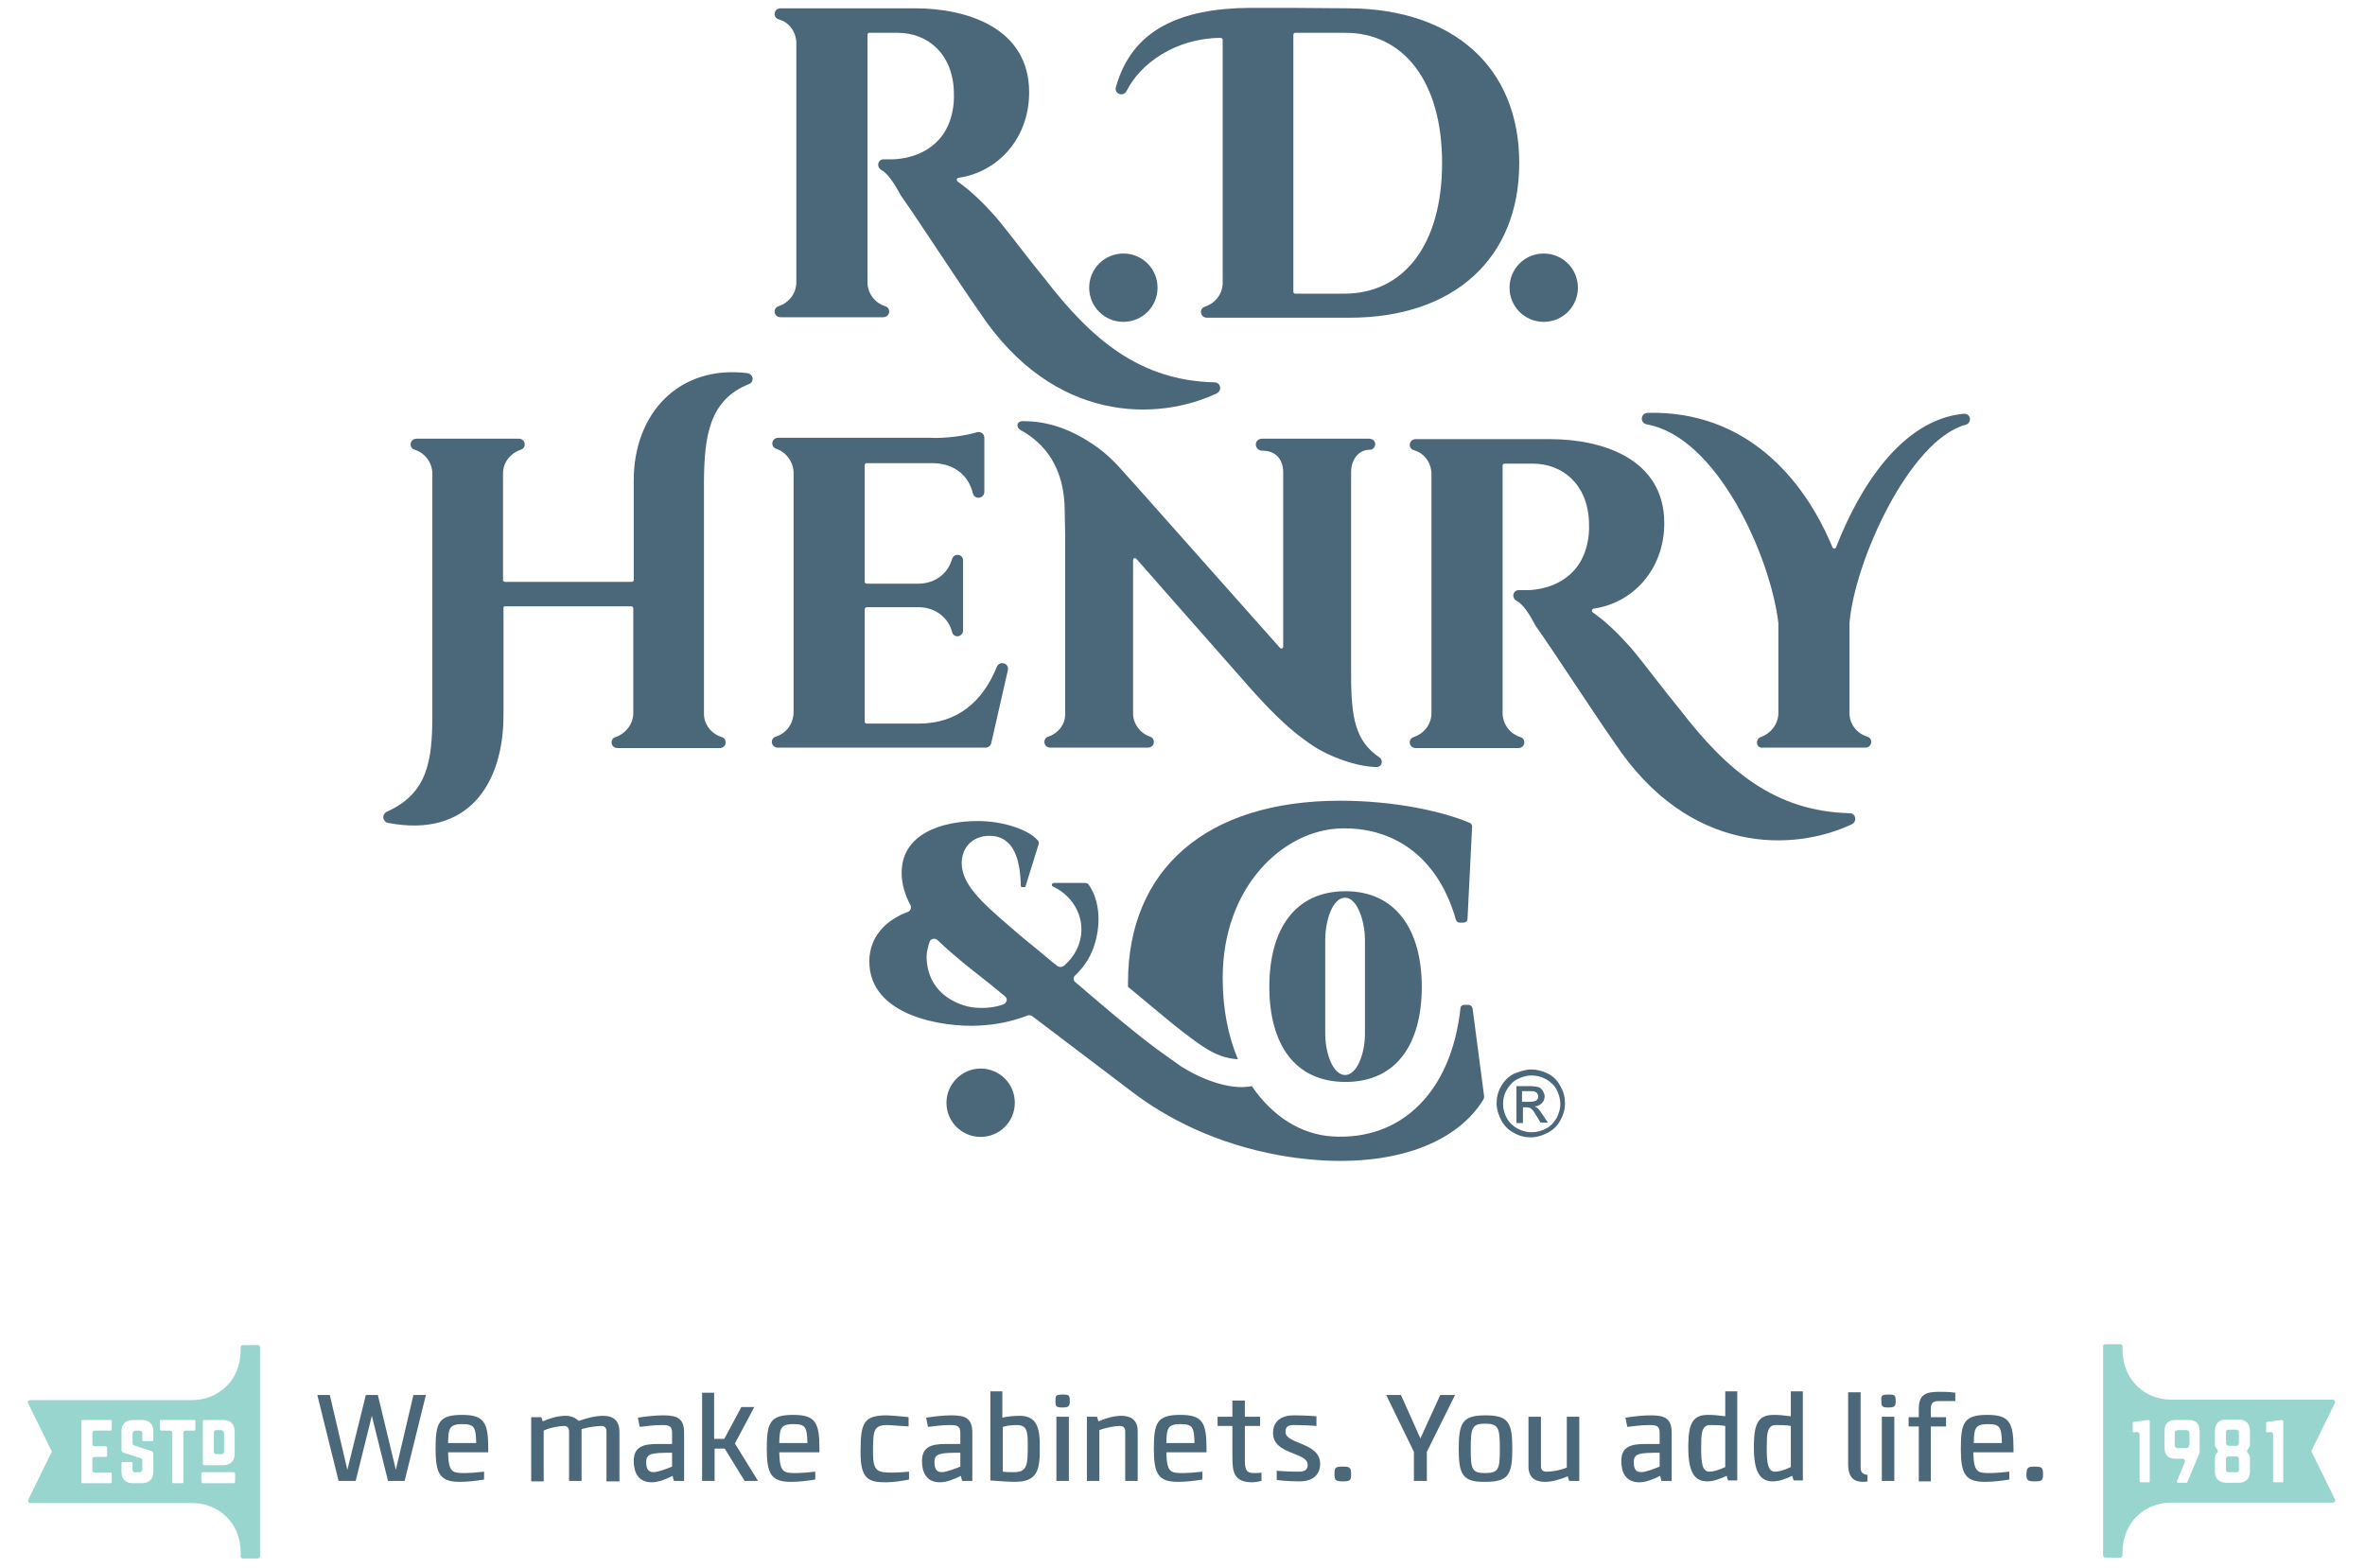
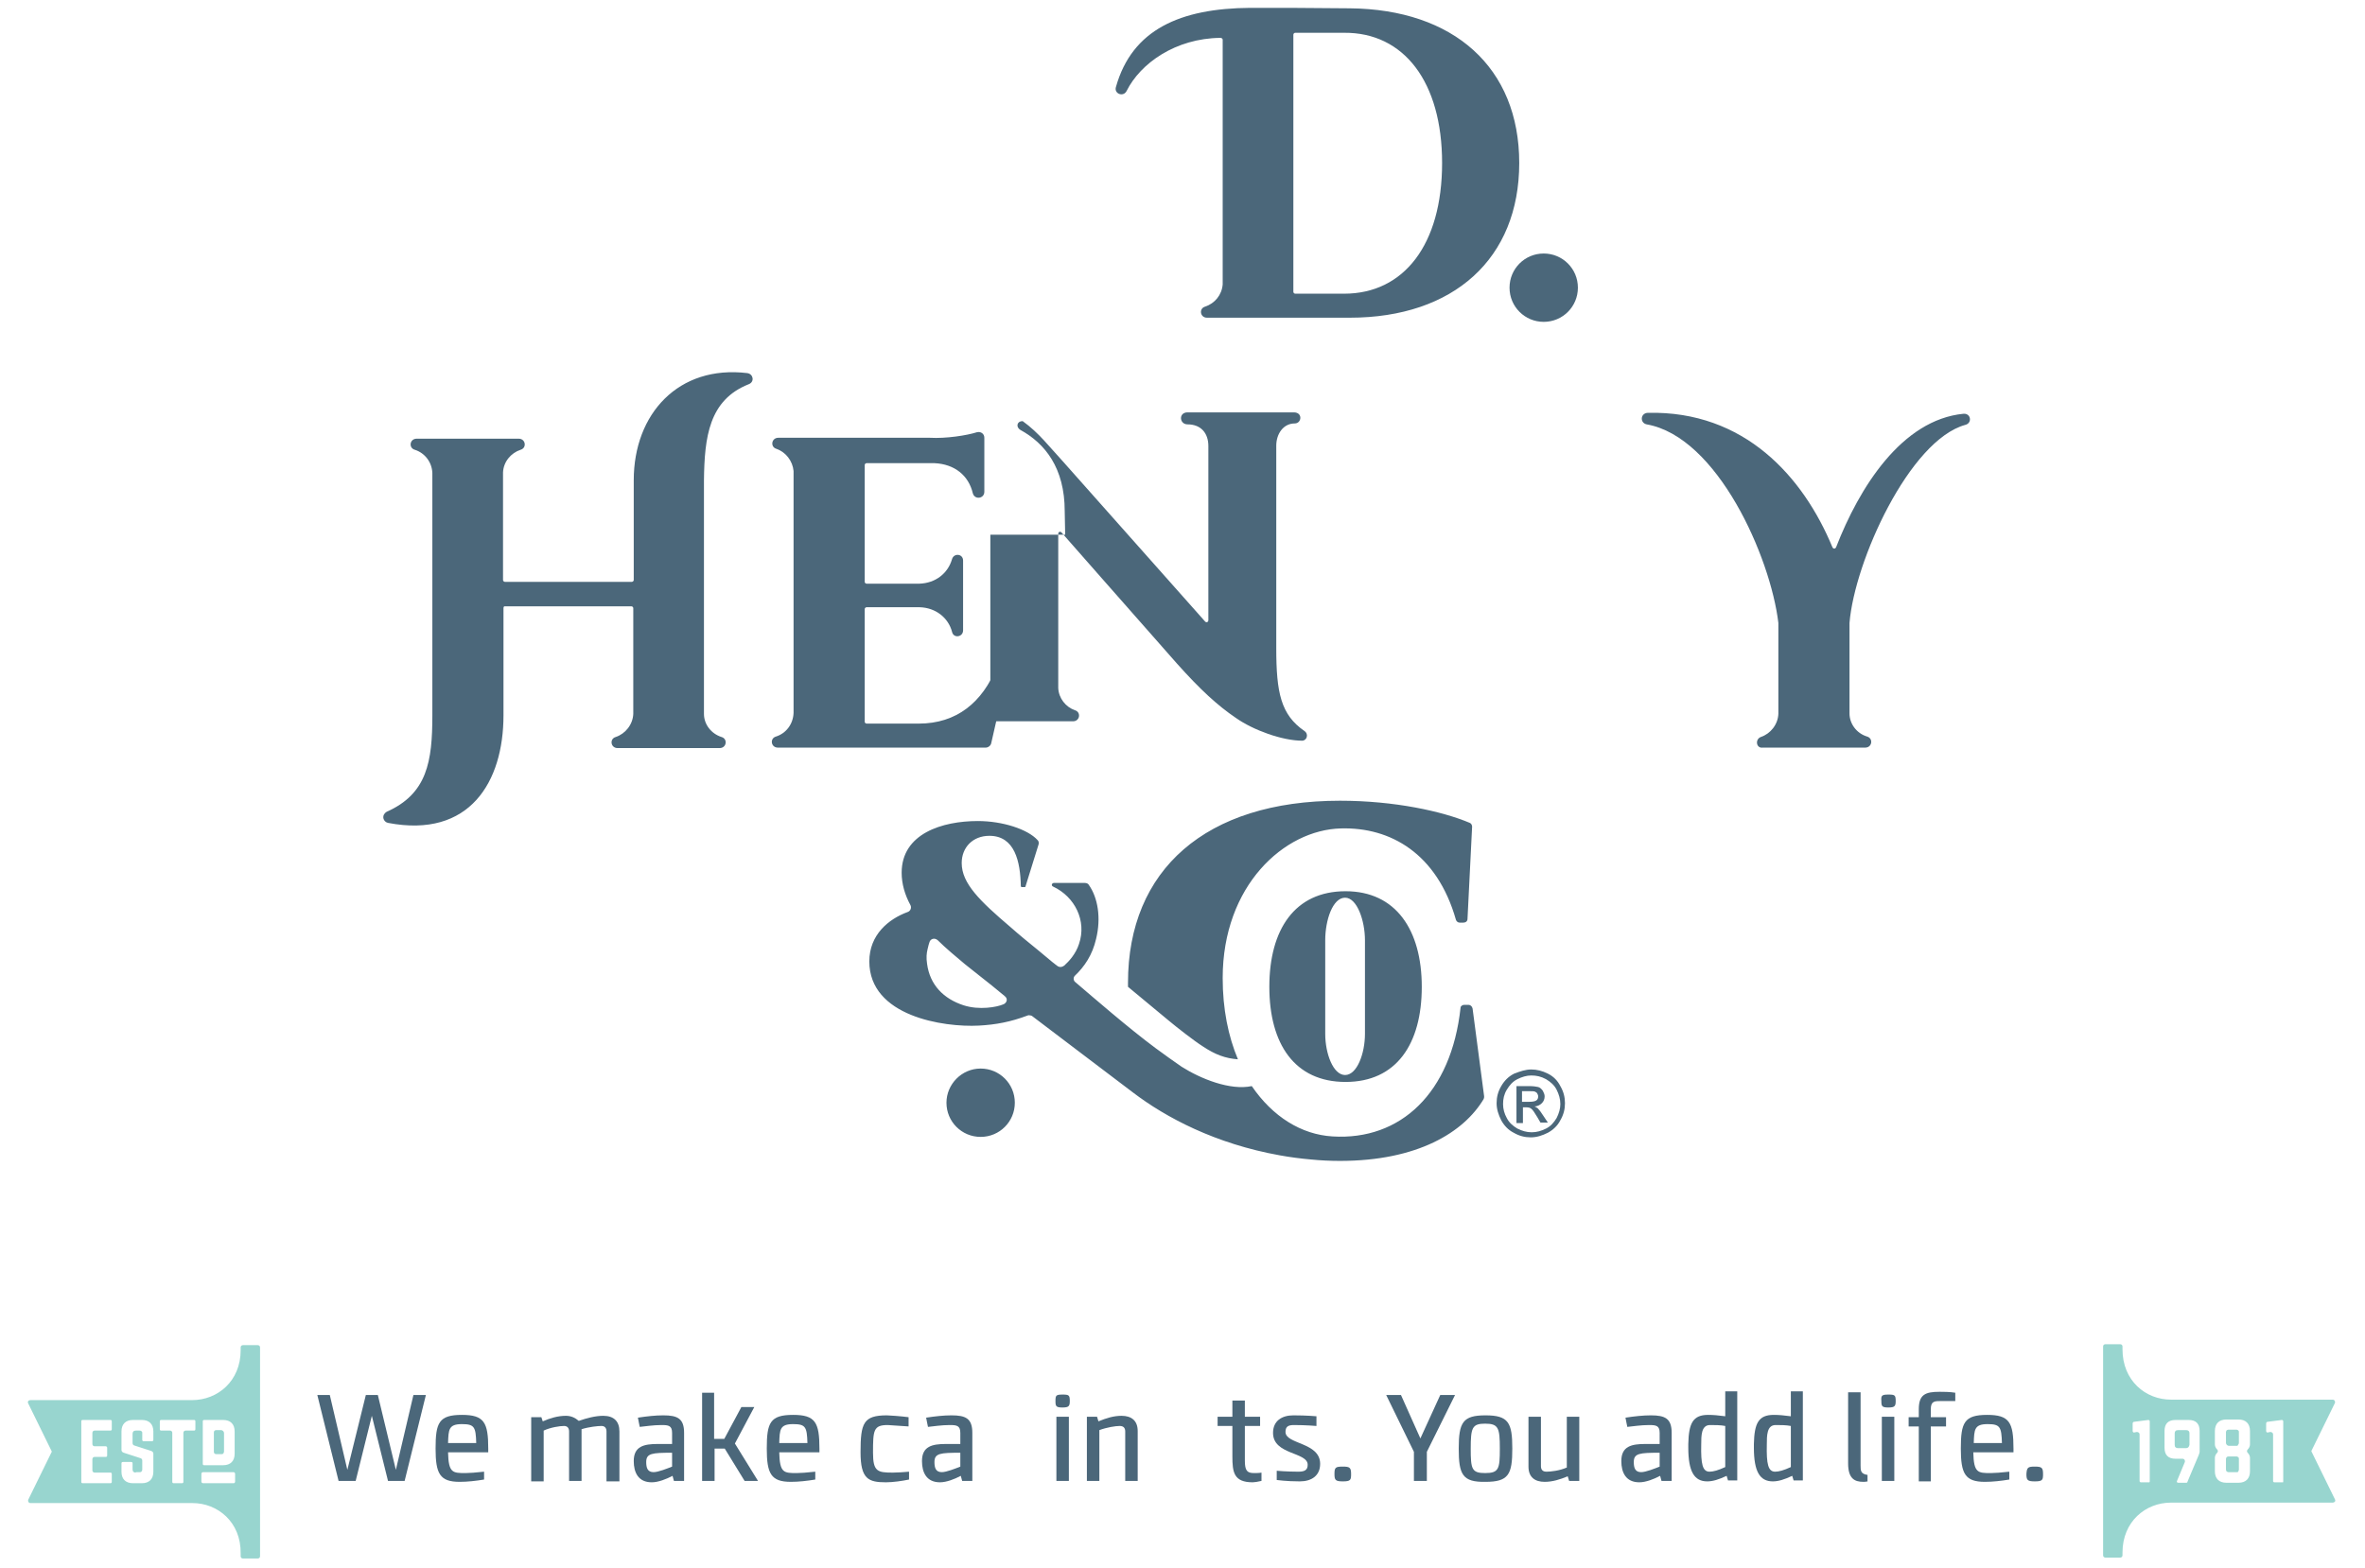
<svg xmlns="http://www.w3.org/2000/svg" id="Layer_1" x="0px" y="0px" viewBox="0 0 512 339.6" style="enable-background:new 0 0 512 339.6;" xml:space="preserve">
  <style type="text/css">	.st0{fill:#4B677A;}	.st1{fill-rule:evenodd;clip-rule:evenodd;fill:#98D5CF;}</style>
  <g>
    <g>
      <g>
-         <path class="st0" d="M190.8,36.8c-1.2-0.7-0.7-2.4,0.6-2.3c0.5,0,1.2,0,1.8,0c4.4-0.1,11.4-2.2,13-10.4c0.2-0.9,0.4-2.3,0.3-4.4    c-0.3-8.1-5.7-12.6-12.2-12.6h-6.1c-0.2,0-0.4,0.2-0.4,0.4v53.8c0.1,2.3,1.6,4.3,3.8,5c1.4,0.4,1.1,2.4-0.4,2.4h-22.2    c-1.5,0-1.8-2-0.4-2.4c2.1-0.7,3.7-2.6,3.8-5l0-52.1c-0.1-2.4-1.6-4.4-3.8-5c-1.4-0.4-1.1-2.4,0.4-2.4l29.1,0    c11.2,0,24.7,4.2,24.7,18.2c0,10-6.8,17.3-15.3,18.5c-0.4,0.1-0.5,0.5-0.2,0.8c3,2.1,5.6,4.7,8.2,7.6c3.3,3.9,6.6,8.5,10.8,13.6    c10.1,13.1,20.5,21.9,36.6,22.3c1.4,0,1.7,1.8,0.5,2.4c-12.5,5.9-35.2,6.8-51.4-17.7c-4.9-7-13.3-20-17-25.2    C193.5,39.5,192.1,37.5,190.8,36.8z" />
-         <path class="st0" d="M243.2,54.9c4.1,0,7.4,3.3,7.4,7.4c0,4.1-3.3,7.4-7.4,7.4c-4.1,0-7.4-3.3-7.4-7.4    C235.8,58.2,239.1,54.9,243.2,54.9z" />
        <path class="st0" d="M241.6,18.8c3.5-12.4,13.9-17,29.1-17.1c6.1,0,13.3,0,21.5,0.1c22.5,0.2,36.7,12.8,36.7,33.5    c0,20.7-14.2,33.5-36.7,33.5h-30.9c-1.5,0-1.8-2-0.4-2.4c2.1-0.7,3.6-2.5,3.8-4.8l0-53c0-0.2-0.2-0.4-0.5-0.4    c-9.7,0.1-17.3,5.5-20.3,11.5C243.2,21.1,241.1,20.3,241.6,18.8z M312.2,35.3c0-17.6-8.3-28.3-21.2-28.2h-10.6    c-0.2,0-0.4,0.2-0.4,0.4v55.7c0,0.2,0.2,0.4,0.4,0.4H291C303.9,63.6,312.2,53,312.2,35.3z" />
        <path class="st0" d="M334.2,54.9c4.1,0,7.4,3.3,7.4,7.4c0,4.1-3.3,7.4-7.4,7.4c-4.1,0-7.4-3.3-7.4-7.4    C326.8,58.2,330.1,54.9,334.2,54.9z" />
      </g>
      <g>
        <path class="st0" d="M109,131.7v23.2c0,14.4-7.3,26.7-25,23.3c-0.5-0.1-0.9-0.5-1-1l0,0c-0.1-0.6,0.2-1.1,0.7-1.4    c8.8-3.9,9.9-10.9,9.9-20.9v-52.5c-0.1-2.3-1.6-4.3-3.8-5C88.4,97,88.7,95,90.2,95h22.1c1.5,0,1.8,2,0.4,2.4    c-2.1,0.7-3.7,2.6-3.8,4.9v23.3c0,0.2,0.2,0.4,0.4,0.4h27.5c0.2,0,0.4-0.2,0.4-0.4v-21.6c0-14.4,9.7-25,24.6-23.2    c1.3,0.2,1.6,1.9,0.3,2.4c-8.6,3.4-9.6,11.4-9.7,20.9v50.5c0,2.3,1.6,4.3,3.8,5c1.4,0.4,1.1,2.4-0.4,2.4h-22.1    c-1.5,0-1.8-2-0.4-2.4c2.1-0.7,3.7-2.7,3.8-5l0-22.9c0-0.2-0.2-0.4-0.4-0.4h-27.5C109.1,131.3,109,131.5,109,131.7z" />
        <path class="st0" d="M211.5,93.6c0.8-0.2,1.6,0.3,1.6,1.2v11.7c0,1.5-2.1,1.8-2.5,0.3c-0.9-3.8-3.9-6.3-8.3-6.5l-14.7,0    c-0.2,0-0.4,0.2-0.4,0.4V126c0,0.2,0.2,0.4,0.4,0.4H199c3.5-0.1,6.2-2.2,7.1-5.3c0.4-1.4,2.4-1.2,2.4,0.3v15.1    c0,1.5-2.1,1.8-2.4,0.3c-0.8-3-3.5-5.2-7-5.3l-11.5,0c-0.2,0-0.4,0.2-0.4,0.4v24.4c0,0.2,0.2,0.4,0.4,0.4h11.3    c8.2,0,13.8-4.6,16.9-12.3c0.6-1.4,2.7-0.8,2.4,0.7l-3.6,15.8c-0.1,0.6-0.7,1-1.2,1h-45c-1.5,0-1.8-2-0.4-2.4    c2.2-0.7,3.7-2.7,3.8-5.1l0-52.4c-0.2-2.2-1.7-4.1-3.7-4.8c-1.4-0.4-1.1-2.4,0.4-2.4h32.8C204.8,95,209.3,94.3,211.5,93.6z" />
-         <path class="st0" d="M328.3,130.1c-1.2-0.7-0.7-2.4,0.6-2.3c0.5,0,1.2,0,1.8,0c4.4-0.1,11.4-2.2,13-10.4c0.2-0.9,0.4-2.3,0.3-4.4    c-0.3-8.1-5.7-12.6-12.2-12.6h-6.1c-0.2,0-0.4,0.2-0.4,0.4l0,53.8c0.1,2.3,1.6,4.3,3.8,5c1.4,0.4,1.1,2.4-0.4,2.4h-22.2    c-1.5,0-1.8-2-0.4-2.4c2.1-0.7,3.7-2.6,3.8-5v-52.1c-0.1-2.4-1.6-4.4-3.8-5c-1.4-0.4-1.1-2.4,0.4-2.4l29.1,0    c11.2,0,24.7,4.2,24.7,18.2c0,10-6.8,17.3-15.3,18.5c-0.4,0.1-0.5,0.5-0.2,0.8c3,2.1,5.6,4.7,8.2,7.6c3.3,3.9,6.6,8.5,10.8,13.6    c10.1,13.1,20.5,21.9,36.6,22.3c1.4,0,1.7,1.8,0.5,2.4c-12.5,5.9-35.2,6.8-51.4-17.7c-4.9-7-13.3-20-17-25.2    C331,132.8,329.7,130.8,328.3,130.1z" />
        <path class="st0" d="M381.2,159.6c2.1-0.7,3.7-2.7,3.8-5l0-19.7l0,0c-1.7-14.3-13.2-40.3-28.5-43c-1.5-0.3-1.4-2.4,0.2-2.5    c21-0.5,33.7,13.9,40,29.1c0.2,0.4,0.6,0.4,0.8,0c5-12.9,14.2-27.6,27.6-28.9c1.6-0.1,1.9,2,0.4,2.4c-12.1,3.3-24,29.5-25.1,42.9    l0,19.6c0,2.2,1.5,4.3,3.8,5c1.4,0.4,1.1,2.4-0.4,2.4h-22.2C380.2,162.1,379.9,160.1,381.2,159.6z" />
-         <path class="st0" d="M230.6,115.8l-0.1-5.1c0-9.4-4.3-14.7-9.6-17.6c-1-0.6-0.8-1.9,0.5-1.9c5.5,0,10.6,1.7,16.2,5.7    c3.5,2.5,5.9,5.7,8.6,8.6c4.8,5.4,30.9,34.8,30.9,34.8c0.3,0.3,0.7,0.1,0.7-0.3v-37.7c0-2.8-1.6-4.7-4.5-4.7c-1.8,0-2-2.6,0-2.6    h23c2,0,1.7,2.4,0.2,2.4c-2.5,0-4,2.3-4,4.8v32.1v11.8c0,9.6,1,14.4,6.1,17.9c1,0.7,0.5,2.1-0.5,2.1c-4.3,0-10.6-2.3-14.3-4.9    c-4-2.7-7.8-6.2-12.8-11.8c-9.8-11.1-25-28.4-25-28.4c-0.3-0.3-0.7-0.1-0.7,0.3v33.4c0.1,2.2,1.6,4.1,3.6,4.8    c1.4,0.4,1.1,2.4-0.4,2.4h-21.1c-1.5,0-1.8-2-0.4-2.4c2.1-0.7,3.6-2.6,3.6-4.8V115.8z" />
+         <path class="st0" d="M230.6,115.8l-0.1-5.1c0-9.4-4.3-14.7-9.6-17.6c-1-0.6-0.8-1.9,0.5-1.9c3.5,2.5,5.9,5.7,8.6,8.6c4.8,5.4,30.9,34.8,30.9,34.8c0.3,0.3,0.7,0.1,0.7-0.3v-37.7c0-2.8-1.6-4.7-4.5-4.7c-1.8,0-2-2.6,0-2.6    h23c2,0,1.7,2.4,0.2,2.4c-2.5,0-4,2.3-4,4.8v32.1v11.8c0,9.6,1,14.4,6.1,17.9c1,0.7,0.5,2.1-0.5,2.1c-4.3,0-10.6-2.3-14.3-4.9    c-4-2.7-7.8-6.2-12.8-11.8c-9.8-11.1-25-28.4-25-28.4c-0.3-0.3-0.7-0.1-0.7,0.3v33.4c0.1,2.2,1.6,4.1,3.6,4.8    c1.4,0.4,1.1,2.4-0.4,2.4h-21.1c-1.5,0-1.8-2-0.4-2.4c2.1-0.7,3.6-2.6,3.6-4.8V115.8z" />
      </g>
      <g>
        <path class="st0" d="M212.3,231.4c4.1,0,7.4,3.3,7.4,7.4c0,4.1-3.3,7.4-7.4,7.4c-4.1,0-7.4-3.3-7.4-7.4    C204.9,234.8,208.2,231.4,212.3,231.4z M286.9,205.4v0.9v7.2v0.7v7.9v0.9v0.9c0,4.2,1.7,8.9,4.3,8.9c2.6,0,4.3-4.7,4.3-8.9v-0.9    V222v-7.9v-0.7v-7.2v-0.9v-1.7c0-4.2-1.7-9.2-4.3-9.2c-2.7,0-4.3,4.9-4.3,9.2V205.4z M291.3,193c10.9,0,16.5,8.4,16.5,20.7    c0,12.4-5.5,20.6-16.5,20.6c-11,0-16.5-8.2-16.5-20.6C274.8,201.3,280.3,193,291.3,193z M214.7,213.4l-5.8-4.6    c-1.9-1.6-4.2-3.5-5.9-5.2c-0.7-0.6-1.6-0.3-1.8,0.5c-0.1,0.2-0.2,0.7-0.4,1.5c-0.2,0.8-0.3,1.8-0.1,3.1c0.6,4.6,3.6,7.6,7.9,9    c3.4,1.1,7.2,0.4,8.6-0.2c0.6-0.2,1.2-1.1,0.3-1.8L214.7,213.4z M271,235.2C271,235.2,271,235.2,271,235.2L271,235.2    c4.5,6.6,10.7,10.5,17.5,10.9c14.7,0.9,25.7-9.4,27.7-27.9c0-0.3,0.4-0.6,0.8-0.6h0.9c0.4,0,0.8,0.3,0.9,0.8l2.5,19    c0,0.2,0,0.4-0.1,0.6c-4.3,7.2-14.3,13.4-31.1,13.4c-2.1,0-4.2-0.1-6.2-0.3c-2.3-0.2-4.6-0.5-6.8-0.9c-14-2.5-24.7-8.2-31.8-13.6    c-1-0.8-21.3-16.1-21.9-16.6c0,0-0.2-0.1-0.3-0.1c-0.2,0-0.4-0.1-0.6,0c-3.7,1.4-6.9,2-10.6,2.2c-7.6,0.4-23.7-2-23.7-13.9    c0-5.8,4.2-9.2,8.3-10.7c0.6-0.2,0.9-0.9,0.6-1.5c-1.2-2.2-1.9-4.6-1.9-7c0-8.5,8.8-11.2,16.5-11.2c5.4,0,10.8,1.8,12.9,4.1    c0.4,0.4,0.3,0.8,0.2,1.1L222,192c0,0.1-0.1,0.1-0.2,0.1h-0.6c-0.1,0-0.2-0.1-0.2-0.2c-0.1-5.3-1.3-10.9-6.8-10.9    c-3.6,0-6,2.5-6,5.9c0,4.4,3.9,8.2,10.6,13.9c1.8,1.6,4,3.4,6.1,5.1l3,2.5l0.9,0.7c0.6,0.5,1.2,0.3,1.6,0c1-0.9,2.5-2.5,3.2-4.7    c1.7-5-0.9-10.2-5.6-12.4c-0.5-0.2-0.3-0.8,0.2-0.8h2.5h1.5h2.6c0.5,0,0.8,0.2,0.9,0.4c2,2.8,2.7,7.2,1.6,11.7    c-0.8,3.5-2.5,6-4.6,8c-0.4,0.4-0.3,1,0,1.3c4.1,3.5,11.7,10.1,17.5,14.4c2.2,1.6,3.7,2.7,5.6,4    C259.9,233.6,266.3,236.2,271,235.2z M260.4,226.6c-1.9-1.2-5.6-4.1-7.4-5.6l-8.8-7.3l0-0.9c0-24.4,16.8-39.4,45.9-39.4    c11.8,0,22.2,2.3,28.1,4.8c0.3,0.1,0.5,0.5,0.5,0.8l-1,20c0,0.5-0.4,0.8-0.9,0.8H316c-0.4,0-0.7-0.3-0.8-0.6    c-4.1-14.4-14.2-20.1-24.9-19.8c-12.3,0.3-25.6,12.4-25.6,32.4c0,6.7,1.2,12.6,3.3,17.6C265.3,229.2,263.1,228.4,260.4,226.6z" />
      </g>
    </g>
    <g>
      <path class="st0" d="M79.2,302.1h2.6l3.9,16.2l3.8-16.2h2.7l-4.6,18.6H84l-3.5-14.1L77,320.7h-3.7l-4.6-18.6h2.7l3.8,16.2   L79.2,302.1z" />
      <path class="st0" d="M105.7,314.5H105c-2.7,0-5.3,0-8,0c0.1,4.5,1,4.5,3.8,4.5c0.7,0,2.3-0.1,4-0.3v1.7c-1.8,0.3-3.6,0.5-5.3,0.5   c-4.3,0-5.2-1.8-5.2-7.2c0-5.6,0.7-7.3,5.7-7.3c4.8,0,5.7,1.6,5.7,7.3V314.5z M97,312.5h6.1c-0.1-3.5-0.4-4.1-3.1-4.1   C97.1,308.4,97.1,309.6,97,312.5z" />
      <path class="st0" d="M131.3,320.7V310c0-0.8-0.4-1.2-1.1-1.2c-0.8,0-2.7,0.2-4.3,0.7c0,3.7,0,7.5,0,11.2h-2.7V310   c0-0.8-0.4-1.2-1.1-1.2c-0.9,0-2.9,0.3-4.4,1v11H115v-13.9h2.2l0.3,0.9c1.6-0.7,3.3-1.2,5-1.2c1.1,0,2,0.4,2.8,1.1   c1.7-0.6,3.6-1.1,5.3-1.1c2.3,0,3.5,1.2,3.5,3.4v10.8H131.3z" />
      <path class="st0" d="M148.2,320.7h-2.3c-0.1-0.4-0.2-0.7-0.3-1.1c-1.3,0.7-3.1,1.4-4.5,1.4c-2.9,0-3.9-2.1-3.9-4.6   c0-3.2,2.2-3.7,5.2-3.7h3.1v-2.4c0-1.6-0.8-1.7-2.3-1.7c-1.7,0-3.7,0.3-4.7,0.4c0-0.1-0.4-1.8-0.4-2c2-0.3,3.8-0.5,5.5-0.5   c3.1,0,4.5,0.7,4.5,3.8V320.7z M145.5,314.6c-4.3,0-5.6,0.1-5.6,2c0,1.3,0.3,2.2,1.6,2.2c1,0,3-0.8,4-1.2V314.6z" />
      <path class="st0" d="M152,320.7v-19.1h2.6v10h2.2l3.7-6.9h2.8l-4.2,7.9l5,8.1h-2.9l-4.3-7h-2.2v7H152z" />
      <path class="st0" d="M177.4,314.5h-0.7c-2.7,0-5.3,0-8,0c0.1,4.5,1,4.5,3.8,4.5c0.7,0,2.3-0.1,4-0.3v1.7c-1.8,0.3-3.6,0.5-5.3,0.5   c-4.3,0-5.2-1.8-5.2-7.2c0-5.6,0.7-7.3,5.7-7.3c4.8,0,5.7,1.6,5.7,7.3V314.5z M168.7,312.5h6.1c-0.1-3.5-0.4-4.1-3.1-4.1   C168.8,308.4,168.8,309.6,168.7,312.5z" />
      <path class="st0" d="M193.3,318.9c1,0,2.4-0.1,3.5-0.2v1.7c-1.4,0.3-3.5,0.6-5,0.6c-3.8,0-5.5-0.7-5.5-6.5c0-6.3,0.6-8,5.7-8   c0.6,0,3.2,0.2,4.7,0.4v2c-3.4-0.2-4.2-0.3-4.5-0.3c-3.1,0-3.2,1.1-3.2,6C189,318.7,190,318.9,193.3,318.9z" />
      <path class="st0" d="M210.6,320.7h-2.3c-0.1-0.4-0.2-0.7-0.3-1.1c-1.3,0.7-3.1,1.4-4.5,1.4c-2.9,0-3.9-2.1-3.9-4.6   c0-3.2,2.2-3.7,5.2-3.7h3.1v-2.4c0-1.6-0.8-1.7-2.3-1.7c-1.7,0-3.7,0.3-4.7,0.4c0-0.1-0.4-1.8-0.4-2c2-0.3,3.8-0.5,5.5-0.5   c3.1,0,4.5,0.7,4.5,3.8V320.7z M207.9,314.6c-4.3,0-5.6,0.1-5.6,2c0,1.3,0.3,2.2,1.6,2.2c1,0,3-0.8,4-1.2V314.6z" />
-       <path class="st0" d="M219.6,320.9c-1.4,0-3.6-0.2-5.2-0.3v-19.3h2.6v5.7c1.1-0.3,2.9-0.4,3.7-0.4c3.2,0,4.4,1.8,4.4,6.2   C225.2,318.4,224.7,320.9,219.6,320.9z M220.1,308.6c-0.9,0-2.1,0.1-3,0.4v9.7c0.7,0.1,1.6,0.1,2.3,0.1h0.2c2.9,0,2.9-1.8,2.9-6   C222.5,309.9,222.3,308.6,220.1,308.6z" />
      <path class="st0" d="M230,302c1.4,0,1.6,0.1,1.6,1.4c0,1.1-0.2,1.4-1.6,1.4c-1.4,0-1.5-0.3-1.5-1.4C228.5,302.2,228.6,302,230,302   z M228.7,320.7v-13.9h2.7v13.9H228.7z" />
      <path class="st0" d="M243.6,320.7V310c0-0.8-0.4-1.2-1.2-1.2c-0.9,0-2.8,0.3-4.4,0.9v11h-2.7v-13.9h2.2l0.3,1   c1.7-0.7,3.3-1.2,5-1.2c2.1,0,3.5,1,3.5,3.3l0,10.8H243.6z" />
-       <path class="st0" d="M261.2,314.5h-0.7c-2.7,0-5.3,0-8,0c0.1,4.5,1,4.5,3.8,4.5c0.7,0,2.3-0.1,4-0.3v1.7c-1.8,0.3-3.6,0.5-5.3,0.5   c-4.3,0-5.2-1.8-5.2-7.2c0-5.6,0.7-7.3,5.7-7.3c4.8,0,5.7,1.6,5.7,7.3V314.5z M252.5,312.5h6.1c-0.1-3.5-0.4-4.1-3.1-4.1   C252.6,308.4,252.6,309.6,252.5,312.5z" />
      <path class="st0" d="M266.8,315.4v-6.6h-3.2v-2h3.2v-3.5h2.7v3.5h3.3v2h-3.3v7.5c0,2.2,0.5,2.7,2,2.7c0.4,0,1.1,0,1.6-0.1l0,1.8   c-0.9,0.2-1.5,0.3-1.9,0.3C267.1,321,266.8,318.8,266.8,315.4z" />
      <path class="st0" d="M285.8,317c0,2.6-1.9,3.8-4.4,3.8c-2.9,0-5-0.3-5-0.3v-2c0,0,2.1,0.2,4.7,0.2c1.4,0,2-0.4,2-1.5   c0-2.8-7.5-2.1-7.5-6.9c0-2.6,1.9-3.8,4.4-3.8c2.9,0,5,0.2,5,0.2v2.1c0,0-2.3-0.2-4.9-0.2c-1.3,0-1.8,0.4-1.8,1.5   C278.3,312.8,285.8,312.3,285.8,317z" />
      <path class="st0" d="M290.7,317.6c1.5,0,1.8,0.2,1.8,1.6c0,1.3-0.1,1.6-1.8,1.6c-1.6,0-1.8-0.3-1.8-1.6   C288.9,317.8,289.1,317.6,290.7,317.6z" />
      <path class="st0" d="M306.1,320.7v-6.3l-6-12.3h3.2l4.2,9.4l4.3-9.4h3.2l-6.1,12.3v6.3H306.1z" />
      <path class="st0" d="M315.8,313.7c0-5.7,0.9-7.2,5.8-7.2c5,0,5.8,1.6,5.8,7.2c0,5.6-0.8,7.2-5.8,7.2   C316.6,321,315.8,319.3,315.8,313.7z M324.7,313.7c0-4.5-0.3-5.4-3.2-5.4c-2.8,0-3.1,0.9-3.1,5.4c0,4.4,0.2,5.3,3.1,5.3   C324.5,319,324.7,318.1,324.7,313.7z" />
      <path class="st0" d="M333.6,306.8v10.7c0,0.8,0.4,1.2,1.2,1.2c0.9,0,2.8-0.2,4.4-0.9v-11h2.7v13.9h-2.2l-0.3-1   c-1.7,0.7-3.3,1.2-5,1.2c-2.1,0-3.5-1-3.5-3.3l0-10.8H333.6z" />
      <path class="st0" d="M362,320.7h-2.3c-0.1-0.4-0.2-0.7-0.3-1.1c-1.3,0.7-3.1,1.4-4.5,1.4c-2.9,0-3.9-2.1-3.9-4.6   c0-3.2,2.2-3.7,5.2-3.7h3.1v-2.4c0-1.6-0.8-1.7-2.3-1.7c-1.7,0-3.7,0.3-4.7,0.4c0-0.1-0.4-1.8-0.4-2c2-0.3,3.8-0.5,5.5-0.5   c3.1,0,4.5,0.7,4.5,3.8V320.7z M359.3,314.6c-4.3,0-5.6,0.1-5.6,2c0,1.3,0.3,2.2,1.6,2.2c1,0,3-0.8,4-1.2V314.6z" />
      <path class="st0" d="M365.5,312.7c0.1-4.5,1-6.3,4.3-6.3c1.1,0,2.2,0.1,3.7,0.3v-5.4h2.6v19.3h-2l-0.3-1c-1.7,0.8-3,1.2-4.2,1.2   c-2.8,0-4.1-2.1-4.1-7.3V312.7z M370.1,318.7c0.8,0,1.9-0.3,3.4-1v-8.9c-1-0.2-2.3-0.2-3.2-0.2h-0.1c-1.9,0-1.9,2.3-1.9,4.2   C368.2,317.1,368.6,318.7,370.1,318.7z" />
      <path class="st0" d="M379.7,312.7c0.1-4.5,1-6.3,4.3-6.3c1.1,0,2.2,0.1,3.7,0.3v-5.4h2.6v19.3h-2l-0.3-1c-1.7,0.8-3,1.2-4.2,1.2   c-2.8,0-4.1-2.1-4.1-7.3V312.7z M384.3,318.7c0.8,0,1.9-0.3,3.4-1v-8.9c-1-0.2-2.3-0.2-3.2-0.2h-0.1c-1.9,0-1.9,2.3-1.9,4.2   C382.4,317.1,382.8,318.7,384.3,318.7z" />
      <path class="st0" d="M404.4,320.8c-0.6,0.1-0.8,0.1-1,0.1c-1.9,0-3.3-0.7-3.3-4v-15.4h2.7v15.9c0,1,0,1.8,1.5,2V320.8z" />
      <path class="st0" d="M408.8,302c1.4,0,1.6,0.1,1.6,1.4c0,1.1-0.2,1.4-1.6,1.4c-1.4,0-1.5-0.3-1.5-1.4   C407.2,302.2,407.4,302,408.8,302z M407.4,320.7v-13.9h2.7v13.9H407.4z" />
      <path class="st0" d="M415.4,306.8v-1.6c0-3.2,1.4-3.8,4.5-3.8c0.8,0,2.2,0,3.4,0.2v1.8h-3c-1.5,0-2.3,0-2.3,1.8v1.7h3.3v2H418   v11.9h-2.6v-11.9h-2.2v-2H415.4z" />
      <path class="st0" d="M435.9,314.5h-0.7c-2.7,0-5.3,0-8,0c0.1,4.5,1,4.5,3.8,4.5c0.7,0,2.3-0.1,4-0.3v1.7c-1.8,0.3-3.6,0.5-5.3,0.5   c-4.3,0-5.2-1.8-5.2-7.2c0-5.6,0.7-7.3,5.7-7.3c4.8,0,5.7,1.6,5.7,7.3V314.5z M427.3,312.5h6.1c-0.1-3.5-0.4-4.1-3.1-4.1   C427.4,308.4,427.4,309.6,427.3,312.5z" />
      <path class="st0" d="M440.5,317.6c1.5,0,1.8,0.2,1.8,1.6c0,1.3-0.1,1.6-1.8,1.6c-1.6,0-1.8-0.3-1.8-1.6   C438.8,317.8,439,317.6,440.5,317.6z" />
    </g>
    <path class="st1" d="M494.3,320.8v-13c0-0.1-0.1-0.3-0.3-0.3l0,0l-3.1,0.4c-0.2,0-0.3,0.2-0.3,0.4v1.6c0,0.2,0.2,0.4,0.4,0.3  l0.5-0.1c0.3,0,0.6,0.2,0.6,0.5v10.1c0,0.2,0.1,0.3,0.3,0.3h1.8C494.2,321.1,494.3,321,494.3,320.8z M484.6,321.1  c1.6,0,2.5-0.9,2.5-2.5v-2.9c0-0.4-0.2-0.8-0.5-1.1c-0.2-0.2-0.2-0.5,0-0.7c0.3-0.3,0.5-0.7,0.5-1.1v-2.9c0-1.6-0.9-2.5-2.5-2.5  H482c-1.6,0-2.5,0.9-2.5,2.5v2.9c0,0.4,0.2,0.8,0.5,1.1c0.2,0.2,0.2,0.5,0,0.7c-0.3,0.3-0.5,0.7-0.5,1.1v2.9c0,1.6,0.9,2.5,2.5,2.5  H484.6z M473.6,320.8l2.4-5.7c0.1-0.3,0.2-0.5,0.2-0.8v-4.4c0-1.6-0.8-2.4-2.4-2.4H471c-1.6,0-2.4,0.8-2.4,2.4v3.6  c0,1.6,0.8,2.4,2.4,2.4h1.5c0.4,0,0.6,0.4,0.5,0.7l-1.7,4.1c-0.1,0.2,0,0.4,0.3,0.4h1.8C473.4,321.1,473.6,321,473.6,320.8z   M465.4,320.8v-13c0-0.1-0.1-0.3-0.3-0.3l0,0l-3.1,0.4c-0.2,0-0.3,0.2-0.3,0.4v1.6c0,0.2,0.2,0.4,0.4,0.3l0.5-0.1  c0.3,0,0.6,0.2,0.6,0.5v10.1c0,0.2,0.1,0.3,0.3,0.3h1.8C465.2,321.1,465.4,321,465.4,320.8z M470,303.1h7.6H505  c0.4,0,0.6,0.4,0.5,0.7l-5.1,10.4c0,0,0,0.1,0,0.1l5.1,10.4c0.2,0.4-0.1,0.7-0.5,0.7h-27.4H470c-5.5,0-10.5,4.1-10.5,10.8v0.6  c0,0.3-0.2,0.5-0.5,0.5h-3.2c-0.3,0-0.5-0.2-0.5-0.5v-2.4v-20.2v-20.2v-2.4c0-0.3,0.2-0.5,0.5-0.5h3.2c0.3,0,0.5,0.2,0.5,0.5v0.6  C459.5,299,464.5,303.1,470,303.1z M484.4,318.8c-0.1,0-0.2,0-0.2,0h-1.6c-0.1,0-0.1,0-0.2,0c-0.1,0-0.2-0.1-0.3-0.1  c-0.2-0.2-0.2-0.4-0.2-0.5v-2.1c0-0.1,0-0.1,0-0.2c0-0.1,0.1-0.2,0.1-0.3c0.2-0.2,0.4-0.2,0.5-0.2h1.6c0.1,0,0.3,0,0.5,0.2  c0.1,0.1,0.1,0.2,0.1,0.3c0,0.1,0,0.2,0,0.2v2.1c0,0.1,0,0.3-0.2,0.5C484.6,318.7,484.5,318.8,484.4,318.8z M484.2,313.1h-1.6  c-0.1,0-0.3,0-0.5-0.2c-0.2-0.2-0.2-0.4-0.2-0.5v-2.1c0-0.1,0-0.1,0-0.2c0-0.1,0.1-0.2,0.1-0.3c0.2-0.2,0.4-0.2,0.5-0.2h1.6  c0.1,0,0.3,0,0.5,0.2c0.1,0.1,0.1,0.2,0.1,0.3c0,0.1,0,0.2,0,0.2v2.1c0,0.1,0,0.3-0.2,0.5C484.5,313.1,484.3,313.1,484.2,313.1z   M473.3,313.6h-1.8c-0.4,0-0.7-0.2-0.7-0.7v-2.5c0-0.4,0.2-0.7,0.7-0.7h1.8c0.4,0,0.7,0.2,0.7,0.7v2.5  C473.9,313.3,473.7,313.6,473.3,313.6z M50.9,320.8v-1.6c0-0.2-0.1-0.4-0.4-0.4H44c-0.2,0-0.4,0.1-0.4,0.4v1.6  c0,0.2,0.1,0.4,0.4,0.4h6.6C50.8,321.2,50.9,321,50.9,320.8z M42,307.5h-7.1c-0.2,0-0.3,0.1-0.3,0.3v1.7c0,0.2,0.1,0.3,0.3,0.3h1.9  c0.3,0,0.5,0.2,0.5,0.5v10.6c0,0.2,0.1,0.3,0.3,0.3h1.8c0.2,0,0.3-0.1,0.3-0.3v-10.6c0-0.3,0.2-0.5,0.5-0.5H42  c0.2,0,0.3-0.1,0.3-0.3v-1.7C42.3,307.6,42.2,307.5,42,307.5z M29.4,318.9c-0.4,0-0.7-0.2-0.7-0.7v-1.3c0-0.2-0.1-0.3-0.3-0.3h-1.8  c-0.2,0-0.3,0.1-0.3,0.3v1.8c0,1.6,0.9,2.5,2.5,2.5h1.9c1.6,0,2.5-0.9,2.5-2.5v-3.9c0-0.3-0.2-0.5-0.5-0.6l-3.7-1.2  c-0.2-0.1-0.3-0.3-0.3-0.5v-2c0-0.4,0.2-0.7,0.7-0.7h0.8c0.1,0,0.3,0,0.5,0.2c0.1,0.1,0.1,0.2,0.1,0.3c0,0.1,0,0.2,0,0.2v1.3  c0,0.2,0.1,0.3,0.3,0.3h1.8c0.2,0,0.3-0.1,0.3-0.3V310c0-1.6-0.9-2.5-2.5-2.5h-1.9c-1.6,0-2.5,0.9-2.5,2.5v4c0,0.3,0.2,0.5,0.5,0.6  l3.7,1.2c0.2,0.1,0.3,0.3,0.3,0.5v1.9c0,0.1,0,0.3-0.2,0.5c-0.1,0.1-0.2,0.1-0.3,0.1c-0.1,0-0.2,0-0.2,0H29.4z M22.9,313.2h-2.4  c-0.3,0-0.5-0.2-0.5-0.5v-2.4c0-0.3,0.2-0.5,0.5-0.5h3.4c0.2,0,0.3-0.1,0.3-0.3v-1.7c0-0.2-0.1-0.3-0.3-0.3h-6  c-0.2,0-0.3,0.1-0.3,0.3v13.1c0,0.2,0.1,0.3,0.3,0.3h6c0.2,0,0.3-0.1,0.3-0.3v-1.7c0-0.2-0.1-0.3-0.3-0.3h-3.4  c-0.3,0-0.5-0.2-0.5-0.5V316c0-0.3,0.2-0.5,0.5-0.5h2.4c0.2,0,0.3-0.1,0.3-0.3v-1.7C23.2,313.3,23,313.2,22.9,313.2z M50.8,314.8  V310c0-1.6-0.9-2.5-2.5-2.5h-4.1c-0.2,0-0.3,0.1-0.3,0.3v9.2c0,0.2,0.1,0.3,0.3,0.3h4.1C49.9,317.3,50.8,316.4,50.8,314.8z   M41.7,325.5h-7.6H6.6c-0.4,0-0.6-0.4-0.5-0.7l5.1-10.4c0,0,0-0.1,0-0.1l-5.1-10.4c-0.2-0.4,0.1-0.7,0.5-0.7h27.4h7.6  c5.5,0,10.5-4.1,10.5-10.8v-0.6c0-0.3,0.2-0.5,0.5-0.5h3.2c0.3,0,0.5,0.2,0.5,0.5v2.4v20.2v20.2v2.4c0,0.3-0.2,0.5-0.5,0.5h-3.2  c-0.3,0-0.5-0.2-0.5-0.5v-0.6C52.2,329.6,47.1,325.5,41.7,325.5z M48.5,314.3c0,0.1,0,0.3-0.2,0.5c-0.1,0.1-0.2,0.1-0.3,0.1  c-0.1,0-0.2,0-0.2,0h-1c-0.3,0-0.5-0.2-0.5-0.5v-4.2c0-0.3,0.2-0.5,0.5-0.5h1c0.1,0,0.3,0,0.5,0.2c0.2,0.2,0.2,0.4,0.2,0.5V314.3z" />
    <g>
      <path class="st0" d="M331.5,231.6c1.2,0,2.4,0.3,3.6,0.9c1.2,0.6,2.1,1.5,2.7,2.7c0.7,1.2,1,2.4,1,3.7c0,1.3-0.3,2.5-1,3.7   c-0.6,1.2-1.6,2.1-2.7,2.7c-1.2,0.6-2.4,1-3.7,1c-1.3,0-2.5-0.3-3.7-1c-1.2-0.6-2.1-1.6-2.7-2.7c-0.6-1.2-1-2.4-1-3.7   c0-1.3,0.3-2.5,1-3.7c0.7-1.2,1.6-2.1,2.8-2.7C329.1,232,330.3,231.6,331.5,231.6z M331.5,232.9c-1,0-2,0.3-3,0.8   c-1,0.5-1.7,1.3-2.3,2.3c-0.6,1-0.8,2-0.8,3.1c0,1.1,0.3,2.1,0.8,3c0.5,1,1.3,1.7,2.3,2.3c1,0.5,2,0.8,3.1,0.8   c1.1,0,2.1-0.3,3.1-0.8c1-0.5,1.7-1.3,2.3-2.3c0.5-1,0.8-2,0.8-3c0-1.1-0.3-2.1-0.8-3.1s-1.3-1.7-2.3-2.3   C333.6,233.1,332.6,232.9,331.5,232.9z M328.3,243.1v-7.9h2.7c0.9,0,1.6,0.1,2,0.2c0.4,0.1,0.7,0.4,1,0.8c0.2,0.4,0.4,0.8,0.4,1.2   c0,0.6-0.2,1.1-0.6,1.5c-0.4,0.4-1,0.7-1.6,0.7c0.3,0.1,0.5,0.3,0.7,0.4c0.3,0.3,0.7,0.8,1.2,1.6l1,1.5h-1.6l-0.7-1.2   c-0.6-1-1-1.6-1.3-1.8c-0.2-0.2-0.6-0.3-1-0.3h-0.8v3.4H328.3z M329.6,238.6h1.5c0.7,0,1.2-0.1,1.5-0.3c0.3-0.2,0.4-0.5,0.4-0.9   c0-0.2-0.1-0.4-0.2-0.6c-0.1-0.2-0.3-0.3-0.5-0.4c-0.2-0.1-0.7-0.1-1.3-0.1h-1.5V238.6z" />
    </g>
  </g>
</svg>